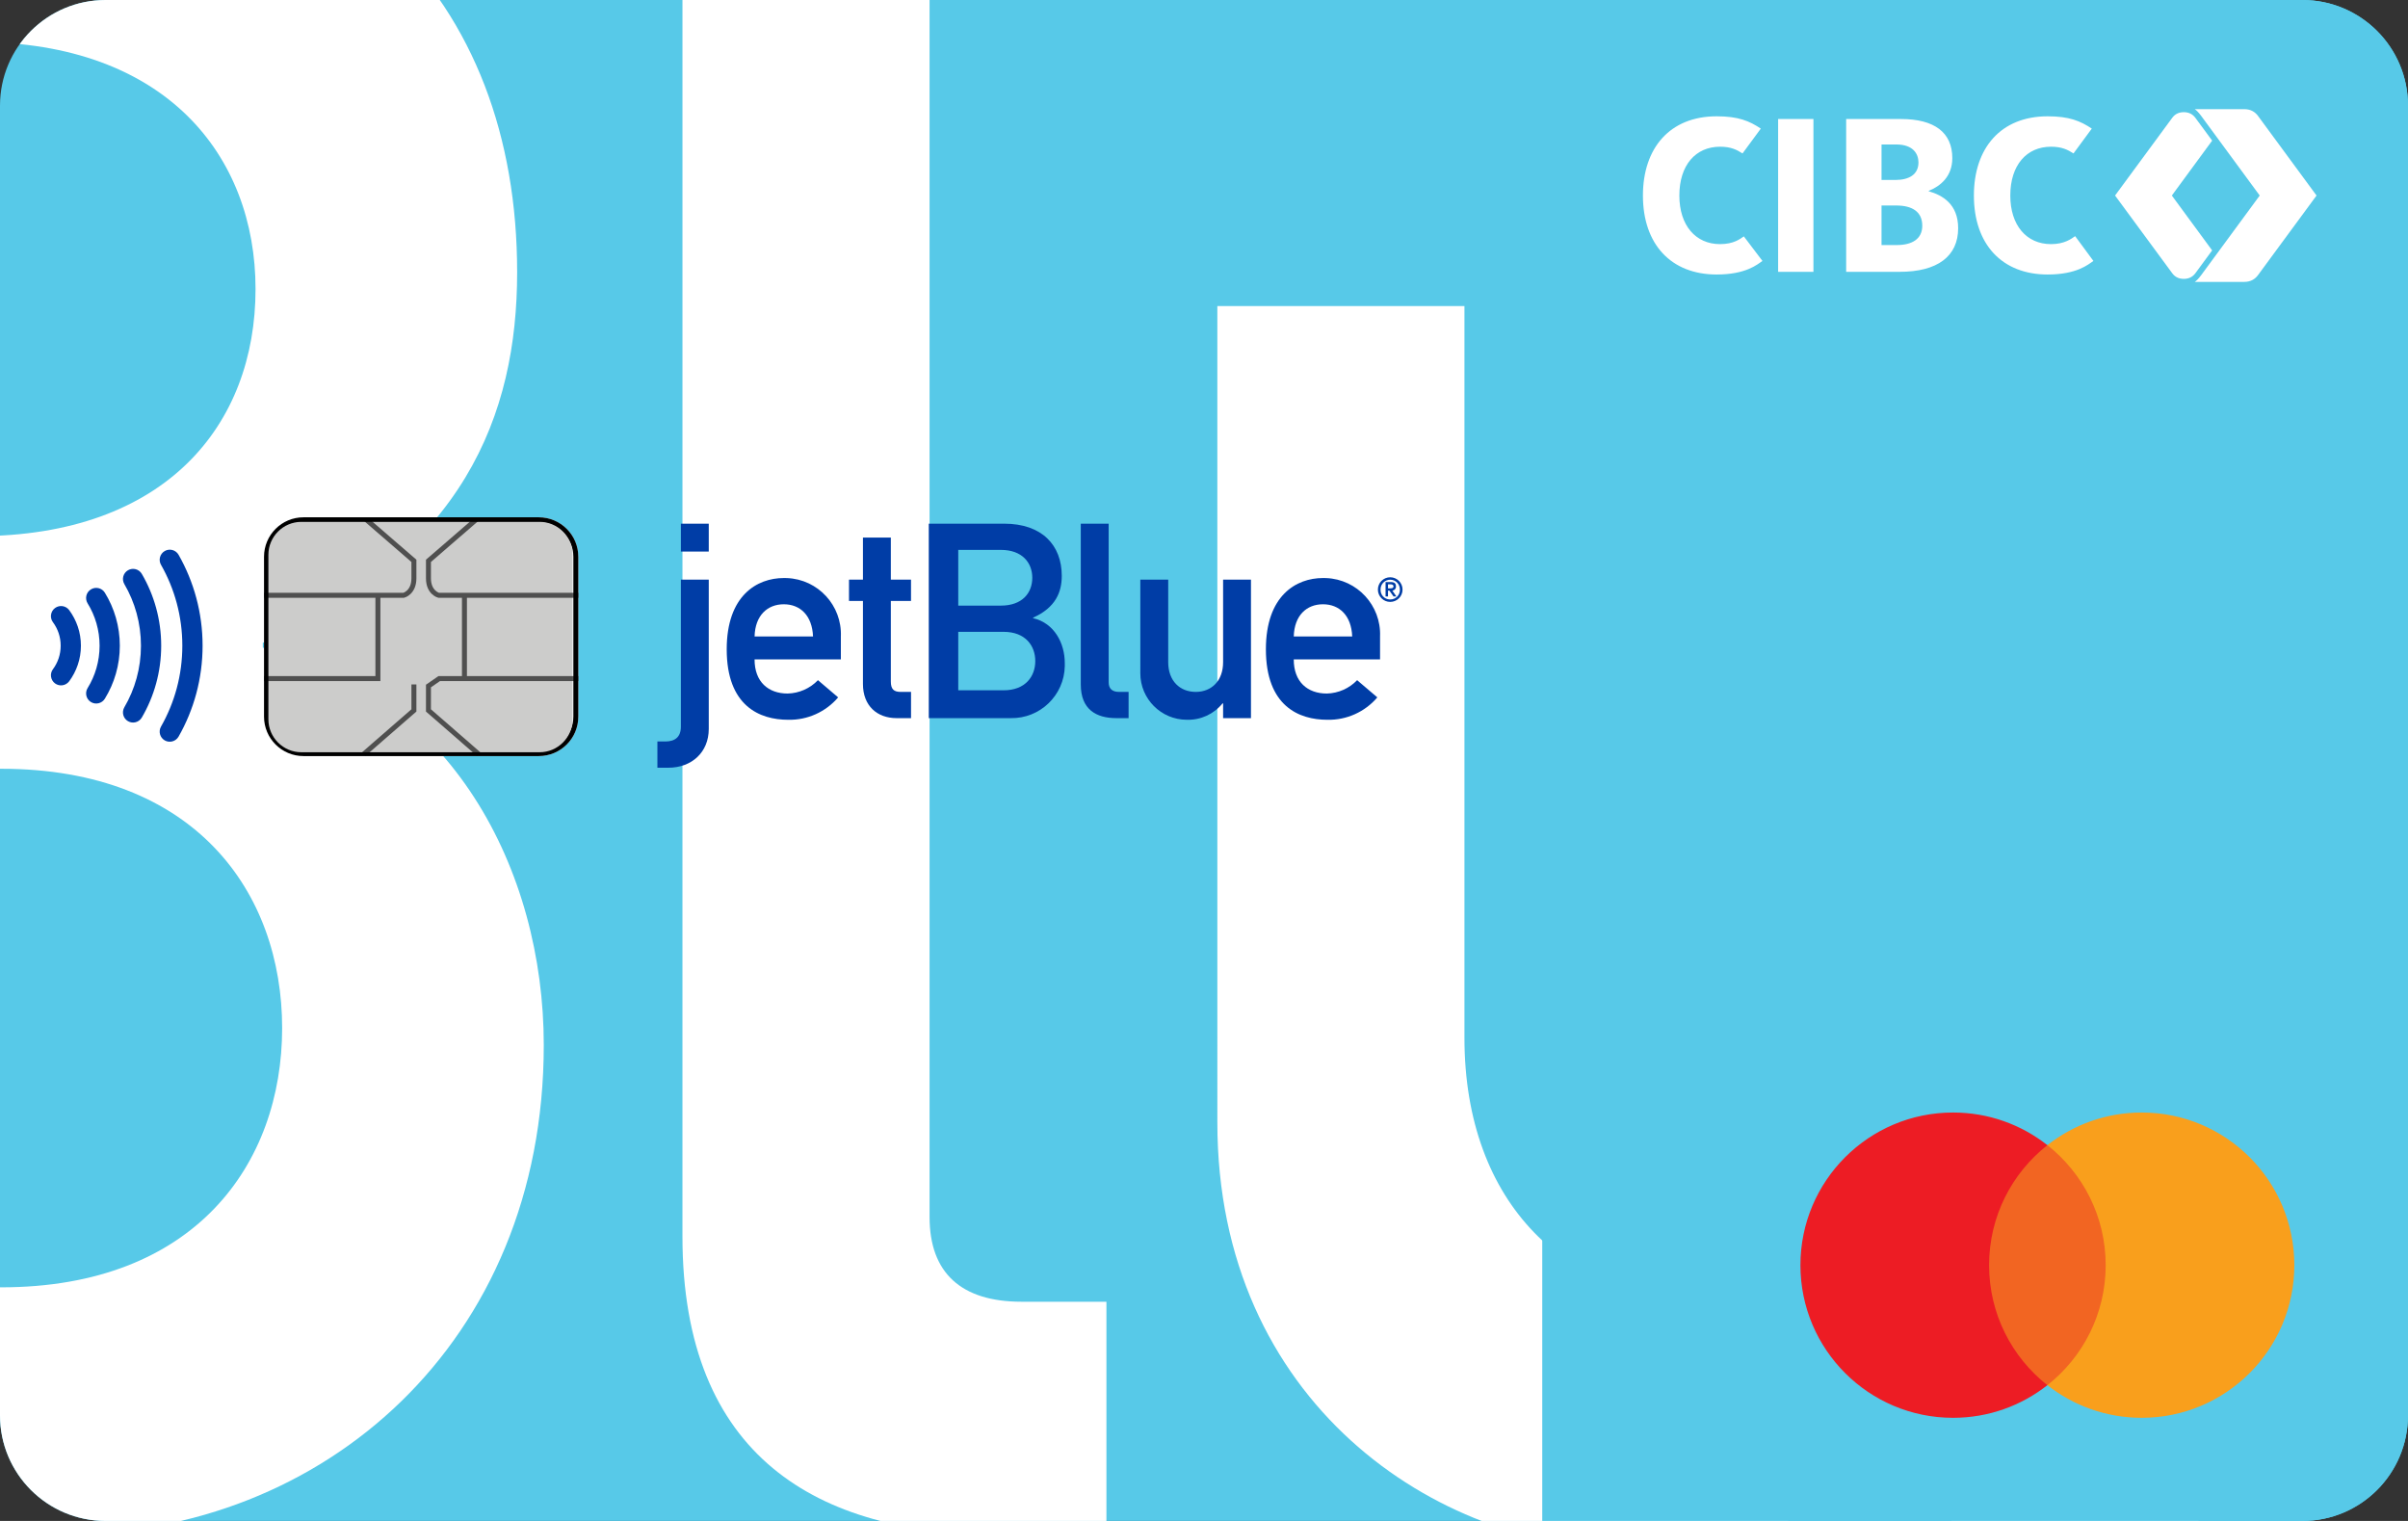
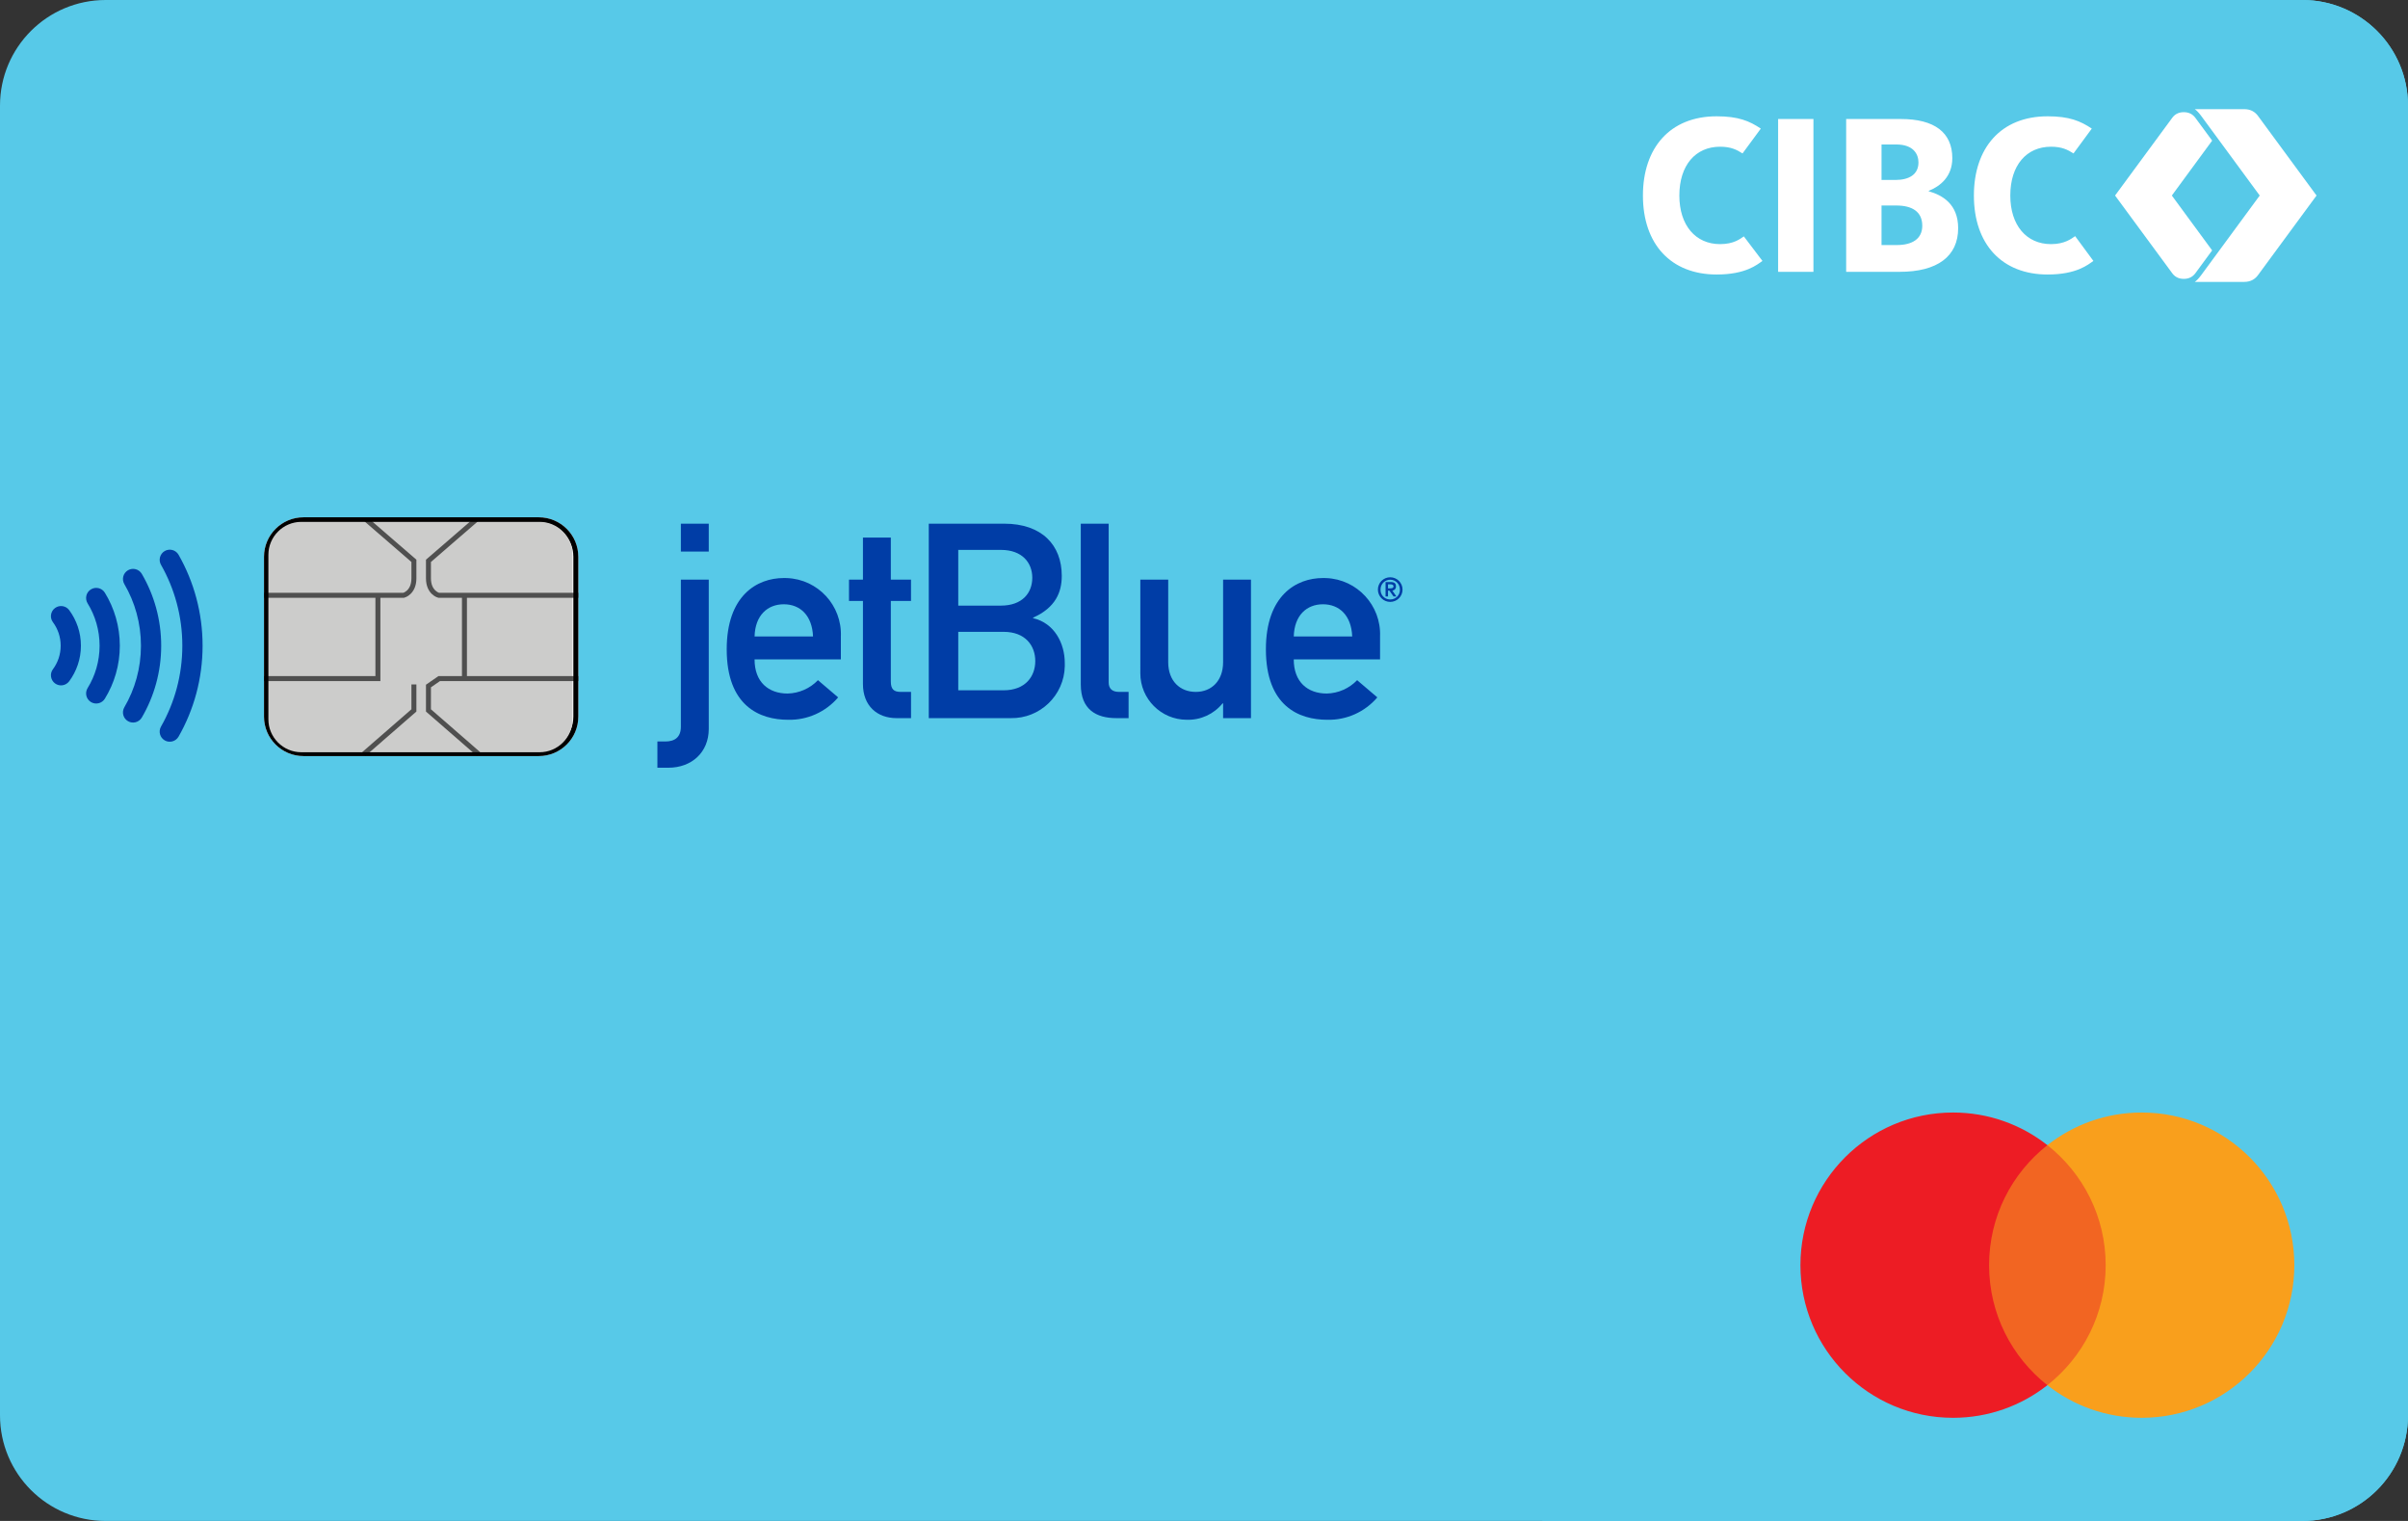
<svg xmlns="http://www.w3.org/2000/svg" xmlns:xlink="http://www.w3.org/1999/xlink" version="1.1" id="Layer_1" x="0px" y="0px" width="1140px" height="720px" viewBox="0 0 1140 720" xml:space="preserve">
  <rect x="0" y="0" width="1140" height="720" fill="#333333" stroke="none" />
  <g>
    <defs>
      <path id="SVGID_1_" d="M1140,670c0,27.614-22.386,50-50,50H50c-27.614,0-50-22.386-50-50V50C0,22.386,22.386,0,50,0h1040 c27.614,0,50,22.386,50,50V670z" />
    </defs>
    <clipPath id="SVGID_2_">
      <use xlink:href="#SVGID_1_" overflow="visible" />
    </clipPath>
    <rect x="-2.338" y="-0.215" clip-path="url(#SVGID_2_)" fill="#57C9E8" width="1143.869" height="720.215" />
    <g clip-path="url(#SVGID_2_)">
      <defs>
-         <rect id="SVGID_3_" x="-2.338" y="-0.215" width="1143.869" height="720.215" />
-       </defs>
+         </defs>
      <clipPath id="SVGID_4_">
        <use xlink:href="#SVGID_3_" overflow="visible" />
      </clipPath>
      <g id="JB" clip-path="url(#SVGID_4_)">
        <path id="Path_67106" fill="#FFFFFF" d="M-1354.695,144.888h116.986v626.818c0,97.493-71.117,162.879-169.736,162.879h-45.885 V824.461h33.271c40.15,0,65.365-18.387,65.365-61.92V144.888z M-1354.695-90.196h116.986V26.792h-116.986V-90.196z" />
        <path id="Path_67107" fill="#FFFFFF" d="M-1045.225,383.449c2.306-88.312,53.892-135.334,122.72-135.334 c68.796,0,119.274,47.029,122.741,135.334H-1045.225z M-682.831,479.8v-96.351c0-150.272-111.232-245.425-239.674-245.425 c-112.41,0-239.707,73.37-239.707,299.336c0,238.508,138.769,295.906,258.057,295.906c77.981,0,152.545-27.556,209.87-94.054 l-84.86-72.284c-34.415,35.582-82.589,56.185-127.338,56.185c-80.25,0-138.75-48.12-138.75-143.323L-682.831,479.8z" />
-         <path id="Path_67108" fill="#FFFFFF" d="M-590.125-31.746h116.986v176.612h84.876v89.453h-84.876v338.339 c0,32.133,12.616,43.569,41.295,43.569h43.581v110.125h-60.766c-81.443,0-141.089-51.605-141.089-143.343v-348.69h-58.474 v-89.453h58.466V-31.746z" />
        <path id="Path_67109" fill="#FFFFFF" d="M0.542,363.921c91.737,0,133.031,58.483,133.031,122.746 c0,64.257-41.294,122.738-133.031,122.738h-190.397V363.921H0.542z M-313.679,726.353H30.358 c122.707,0,227.076-90.597,227.076-231.65c0-82.591-43.616-167.467-133.018-188.105v-2.284 c95.17-42.446,120.413-107.801,120.413-175.471C244.843,0.365,162.24-90.212,2.813-90.212h-316.492V726.353 M-10.912,19.894 c89.432,0,131.889,53.858,131.889,116.936c0,64.272-42.448,116.986-131.889,116.986h-178.943V19.894H-10.912z" />
        <path id="Path_67110" fill="#FFFFFF" d="M323.096-90.212H440.08v666.345c0,26.405,14.921,40.095,43.579,40.095h40.15v110.125 h-51.605c-84.879,0-149.116-36.683-149.116-141.035L323.096-90.212z" />
        <path id="Path_67111" fill="#FFFFFF" d="M576.316,144.888H693.3v346.386c0,79.123,49.302,124.954,115.843,124.954 c65.346,0,114.682-45.831,114.682-124.954V144.888h117.014v581.483H923.827v-61.894h-2.284 c-36.703,45.832-89.484,68.789-150.238,68.789c-91.76,0-194.984-69.975-194.984-201.88L576.316,144.888z" />
        <path id="Path_67112" fill="#FFFFFF" d="M1219.045,383.449c2.34-88.306,53.896-135.334,122.72-135.334 c68.831,0,119.297,47.029,122.763,135.334H1219.045z M1581.483,479.8v-96.351c0-150.272-111.251-245.425-239.707-245.425 c-112.411,0-239.711,73.37-239.711,299.336c0,238.508,138.774,295.906,258.041,295.906c78.016,0,152.564-27.556,209.906-94.054 l-84.877-72.272c-34.404,35.579-82.59,56.183-127.313,56.183c-80.25,0-138.769-48.121-138.769-143.323H1581.483z" />
      </g>
    </g>
    <g clip-path="url(#SVGID_2_)">
      <path fill="#003DA6" d="M25.053,294.53c1.159,1.561,2.071,3.303,2.708,5.172c0.626,1.876,0.967,3.873,0.967,5.971 c0,2.09-0.341,4.097-0.967,5.965c-0.637,1.876-1.549,3.616-2.708,5.174c-1.577,2.122-1.128,5.119,0.998,6.705 c2.116,1.565,5.104,1.117,6.696-0.996c1.744-2.352,3.128-4.989,4.086-7.83c0.959-2.836,1.476-5.878,1.476-9.018 c0-3.144-0.517-6.185-1.466-9.023c-0.968-2.838-2.352-5.466-4.087-7.829c-1.577-2.117-4.578-2.562-6.705-0.986 C23.925,289.412,23.476,292.408,25.053,294.53" />
      <path fill="#003DA6" d="M41.467,285.598c3.611,5.848,5.668,12.697,5.68,20.073c-0.012,7.374-2.069,14.228-5.68,20.075 c-1.375,2.245-0.692,5.188,1.567,6.585c2.25,1.384,5.206,0.688,6.599-1.567c4.489-7.281,7.093-15.908,7.093-25.093 c0-9.183-2.604-17.807-7.093-25.099c-1.394-2.255-4.349-2.952-6.599-1.558C40.774,280.402,40.092,283.349,41.467,285.598" />
      <path fill="#003DA6" d="M58.869,276.501c5.004,8.568,7.863,18.517,7.863,29.169c0,10.659-2.859,20.601-7.872,29.164 c-1.329,2.291-0.55,5.219,1.716,6.552c2.287,1.343,5.225,0.564,6.562-1.716c5.829-9.98,9.176-21.615,9.176-34 c0-12.377-3.347-24.02-9.176-33.999c-1.337-2.288-4.275-3.053-6.553-1.72C58.31,271.282,57.531,274.214,58.869,276.501" />
      <path fill="#003DA6" d="M76.221,267.374c6.428,11.304,10.096,24.352,10.096,38.295c0,13.954-3.667,26.998-10.096,38.292 c-1.314,2.31-0.509,5.229,1.784,6.544c2.299,1.296,5.213,0.489,6.533-1.8c7.231-12.687,11.368-27.397,11.368-43.036 c0-15.637-4.137-30.342-11.368-43.043c-1.31-2.289-4.234-3.096-6.533-1.786C75.721,262.154,74.907,265.077,76.221,267.374" />
    </g>
    <g id="JB_logo" clip-path="url(#SVGID_2_)">
-       <path id="Path_10" fill="#003DA6" d="M322.343,274.402h13.203v70.665c0,10.992-8.017,18.366-19.143,18.366h-5.175v-12.421h3.75 c4.523,0,7.365-2.074,7.365-6.979V274.402z M322.343,247.901h13.203v13.197h-13.203V247.901z" />
+       <path id="Path_10" fill="#003DA6" d="M322.343,274.402h13.203v70.665c0,10.992-8.017,18.366-19.143,18.366h-5.175v-12.421h3.75 c4.523,0,7.365-2.074,7.365-6.979V274.402z M322.343,247.901h13.203v13.197h-13.203z" />
      <path id="Path_11" fill="#003DA6" d="M357.233,301.299c0.258-9.952,6.078-15.243,13.837-15.243c7.76,0,13.441,5.3,13.837,15.243 H357.233z M398.083,312.152v-10.854c0.598-14.678-10.821-27.058-25.503-27.646c-0.506-0.022-1.012-0.027-1.518-0.022 c-12.669,0-27.021,8.274-27.021,33.747c0,26.887,15.648,33.355,29.09,33.355c9.084,0.212,17.781-3.687,23.665-10.601l-9.553-8.146 c-3.77,3.921-8.936,6.197-14.37,6.326c-9.047,0-15.648-5.425-15.648-16.159H398.083z" />
      <path id="Path_12" fill="#003DA6" d="M408.536,254.493h13.202v19.909h9.553v10.077h-9.553v38.15c0,3.622,1.416,4.909,4.653,4.909 h4.909v12.417h-6.859c-9.184,0-15.905-5.815-15.905-16.154v-39.322h-6.601v-10.077h6.601V254.493z" />
      <path id="Path_13" fill="#003DA6" d="M475.127,299.102c10.344,0,14.996,6.602,14.996,13.842c0,7.236-4.662,13.833-14.996,13.833 H453.66v-27.675H475.127z M439.703,339.955h38.781c13.882,0.267,25.348-10.771,25.615-24.648c0.008-0.493,0.008-0.979-0.01-1.466 c0-9.309-4.919-18.885-14.995-21.206v-0.253c10.729-4.78,13.57-12.154,13.57-19.784c0-14.481-9.313-24.695-27.287-24.695h-35.673 V339.955 M473.831,260.312c10.086,0,14.876,6.069,14.876,13.18c0,7.246-4.781,13.203-14.876,13.203H453.66v-26.377 L473.831,260.312z" />
      <path id="Path_14" fill="#003DA6" d="M511.665,247.901h13.203v75.119c0,2.978,1.683,4.518,4.909,4.518h4.523v12.417h-5.82 c-9.562,0-16.807-4.133-16.807-15.896L511.665,247.901z" />
      <path id="Path_15" fill="#003DA6" d="M539.853,274.402h13.202v39.052c0,8.918,5.553,14.084,13.056,14.084 c7.364,0,12.931-5.166,12.931-14.084v-39.052h13.193v65.553h-13.193v-6.982h-0.258c-4.127,5.093-10.394,7.962-16.939,7.754 c-12.164-0.014-22.011-9.888-21.992-22.046c0-0.235,0-0.474,0.008-0.708L539.853,274.402z" />
      <path id="Path_16" fill="#003DA6" d="M612.498,301.299c0.258-9.952,6.068-15.243,13.828-15.243s13.451,5.3,13.836,15.243H612.498z M653.347,312.152v-10.854c0.598-14.678-10.821-27.058-25.513-27.646c-0.496-0.022-1.002-0.027-1.508-0.022 c-12.669,0-27.021,8.274-27.021,33.747c0,26.887,15.648,33.355,29.09,33.355c9.075,0.206,17.772-3.687,23.665-10.601l-9.561-8.146 c-3.761,3.921-8.928,6.197-14.361,6.326c-9.047,0-15.648-5.425-15.648-16.159H653.347z" />
      <path id="Path_17" fill="#003DA6" d="M658.165,273.271c3.218,0.004,5.828,2.616,5.828,5.838c0,3.223-2.62,5.834-5.838,5.829 c-3.218-0.004-5.828-2.615-5.828-5.833C652.327,275.883,654.938,273.271,658.165,273.271L658.165,273.271 M658.165,283.776 c2.473,0.055,4.514-1.903,4.578-4.376c0-0.102,0-0.199-0.009-0.294c0.063-2.529-1.94-4.624-4.469-4.68 c-2.528-0.055-4.624,1.944-4.68,4.473c0,0.068,0,0.139,0,0.207c-0.109,2.468,1.812,4.56,4.284,4.666 C657.972,283.776,658.063,283.781,658.165,283.776 M655.958,275.543h2.574c1.572,0,2.345,0.629,2.345,2.027 c0.101,0.983-0.606,1.872-1.59,1.977c-0.046,0.005-0.102,0.009-0.147,0.009l1.939,2.786h-1.352l-1.949-2.754h-0.662v2.754h-1.158 V275.543z M657.116,278.526h0.81c0.929,0,1.784-0.069,1.784-0.957c0-0.786-0.772-0.961-1.536-0.961h-1.058V278.526z" />
    </g>
    <g clip-path="url(#SVGID_2_)">
      <g>
        <g>
          <defs>
            <rect id="SVGID_5_" x="124.995" y="244.888" width="148.79" height="113.03" />
          </defs>
          <clipPath id="SVGID_6_">
            <use xlink:href="#SVGID_5_" overflow="visible" />
          </clipPath>
          <g clip-path="url(#SVGID_6_)">
            <defs>
              <rect id="SVGID_7_" x="124.995" y="244.888" width="148.79" height="113.03" />
            </defs>
            <clipPath id="SVGID_8_">
              <use xlink:href="#SVGID_7_" overflow="visible" />
            </clipPath>
            <path clip-path="url(#SVGID_8_)" fill="#FFFFFF" d="M143.678,355.564c-9.001,0-16.329-7.33-16.329-16.335v-75.66 c0-9.005,7.328-16.331,16.329-16.331h111.42c9.006,0,16.338,7.325,16.338,16.331v75.66c0,9.005-7.332,16.335-16.338,16.335 H143.678" />
            <path clip-path="url(#SVGID_8_)" fill="#FFFFFF" d="M143.678,357.917h111.42c10.316,0,18.691-8.357,18.691-18.688v-75.66 c0-10.313-8.375-18.684-18.691-18.684h-111.42c-10.311,0-18.683,8.371-18.683,18.684v75.66 C124.995,349.561,133.367,357.917,143.678,357.917" />
            <path clip-path="url(#SVGID_8_)" d="M143.678,355.564c-9.001,0-16.329-7.33-16.329-16.335v-75.66 c0-9.005,7.328-16.331,16.329-16.331h111.42c9.006,0,16.338,7.325,16.338,16.331v75.66c0,9.005-7.332,16.335-16.338,16.335 H143.678 M143.678,357.917h111.42c10.316,0,18.691-8.357,18.691-18.688v-75.66c0-10.313-8.375-18.684-18.691-18.684h-111.42 c-10.311,0-18.683,8.371-18.683,18.684v75.66C124.995,349.561,133.367,357.917,143.678,357.917" />
            <path clip-path="url(#SVGID_8_)" fill="#CCCCCB" d="M255.484,356.1H142.634c-8.564,0-15.57-7.005-15.57-15.567v-77.918 c0-8.564,7.006-15.57,15.57-15.57h112.851c8.569,0,15.575,7.006,15.575,15.57v77.918 C271.06,349.094,264.054,356.1,255.484,356.1z" />
          </g>
        </g>
      </g>
      <g opacity="0.61">
        <g>
          <defs>
            <rect id="SVGID_9_" x="124.995" y="245.021" width="148.79" height="112.763" />
          </defs>
          <clipPath id="SVGID_10_">
            <use xlink:href="#SVGID_9_" overflow="visible" />
          </clipPath>
          <g clip-path="url(#SVGID_10_)">
            <defs>
              <rect id="SVGID_11_" x="124.995" y="245.021" width="148.79" height="112.763" />
            </defs>
            <clipPath id="SVGID_12_">
              <use xlink:href="#SVGID_11_" overflow="visible" />
            </clipPath>
            <path clip-path="url(#SVGID_12_)" fill="none" stroke="#000000" stroke-width="2.354" stroke-miterlimit="10" d=" M124.995,321.234h53.914v-39.428 M124.995,281.806h66.123c0,0,4.836-1.255,4.836-8.036v-8.281l-22.645-19.579 M172.288,356.895 l23.666-20.591v-12.302 M273.785,281.806h-66.117c0,0-4.827-1.255-4.827-8.036v-8.281l22.635-19.579 M219.881,321.234v-39.428 M226.501,356.895l-23.661-20.591v-11.553l5.088-3.517h65.856" />
          </g>
        </g>
      </g>
    </g>
    <rect x="730.135" y="-0.215" clip-path="url(#SVGID_2_)" fill="#57C9E8" width="411.396" height="720.215" />
    <g clip-path="url(#SVGID_2_)">
      <g id="XMLID_1_">
        <rect x="937.659" y="542.106" fill="#F26522" width="63.229" height="113.62" />
        <path id="XMLID_5_" fill="#ED1C24" d="M941.678,598.916c0-23.05,10.789-43.579,27.597-56.81 c-12.288-9.681-27.8-15.455-44.656-15.455c-39.901,0-72.255,32.354-72.255,72.265c0,39.902,32.354,72.256,72.255,72.256 c16.856,0,32.368-5.775,44.656-15.445C952.467,642.495,941.678,621.965,941.678,598.916z" />
        <path fill="#F99F1C" d="M1086.184,598.916c0,39.902-32.35,72.256-72.256,72.256c-16.852,0-32.362-5.775-44.653-15.445 c16.806-13.231,27.6-33.762,27.6-56.811c0-23.05-10.794-43.579-27.6-56.81c12.291-9.681,27.802-15.455,44.653-15.455 C1053.834,526.651,1086.184,559.005,1086.184,598.916z" />
      </g>
    </g>
    <g clip-path="url(#SVGID_2_)">
      <path fill="#FFFFFF" d="M858.522,128.677h-16.719v-72.34h16.719v61.921V128.677z M913.098,90.543 c6.409,1.822,13.939,6.01,13.939,17.486c0,13.311-9.838,20.648-27.667,20.648h-25.355v-72.34h25.891 c15.942,0,24.359,6.404,24.359,18.523c0,8.758-5.687,13.267-11.167,15.49V90.543z M890.758,85.189h6.555 c6.408,0,10.929-2.517,10.929-8.311c0-3.868-2.355-8.481-10.496-8.481h-6.987V85.189z M897.952,116.005 c7.271,0,12.094-2.861,12.094-9.15c0-6.655-4.8-9.572-12.301-9.572h-6.987v18.722H897.952z M982.419,111.79 c-1.74,1.177-4.908,3.777-11.431,3.777c-11.581,0-19.267-8.882-19.267-23.006c0-14.349,7.686-23.105,19.271-23.105 c5.214,0,7.98,1.48,10.651,3.177l8.656-11.754c-5.387-3.602-10.66-5.822-20.902-5.822c-22.193,0-34.915,15.044-34.915,37.504 c0,23.04,13.263,37.389,34.915,37.389c13.833,0,19.192-4.732,21.661-6.428L982.419,111.79z M825.573,111.904 c-1.748,1.175-4.734,3.662-11.264,3.662c-11.579,0-19.267-8.882-19.267-23.006c0-14.349,7.683-23.105,19.275-23.105 c5.214,0,7.98,1.48,10.634,3.177l8.656-11.754c-5.38-3.602-10.638-5.822-20.89-5.822c-22.198,0-34.918,15.044-34.918,37.504 c0,23.04,13.267,37.389,34.918,37.389c13.847,0,19.193-4.732,21.661-6.428L825.573,111.904z" />
      <path fill="#FFFFFF" d="M1028.418,129.387c1.066,1.429,2.713,2.627,5.415,2.627c2.326,0,4.15-0.85,5.517-2.685 c0.672-0.907,7.926-10.796,7.926-10.796l-19.077-25.972l19.085-25.994c0,0-7.262-9.867-7.943-10.78 c-1.356-1.831-3.181-2.685-5.507-2.685c-2.702,0-4.349,1.199-5.415,2.626l-27.103,36.832L1028.418,129.387z" />
      <path fill="#FFFFFF" d="M1068.927,54.794c-1.297-1.701-3.246-3.124-6.482-3.124h-23.366l-0.013,0.007 c0.873,0.65,1.69,1.399,3.041,3.213c1.297,1.754,27.693,37.67,27.693,37.67s-25.77,35.077-27.693,37.667 c-1.347,1.813-2.168,2.561-3.041,3.218l0,0h23.379c3.236,0,5.186-1.419,6.482-3.132l27.774-37.752L1068.927,54.794z" />
    </g>
  </g>
</svg>